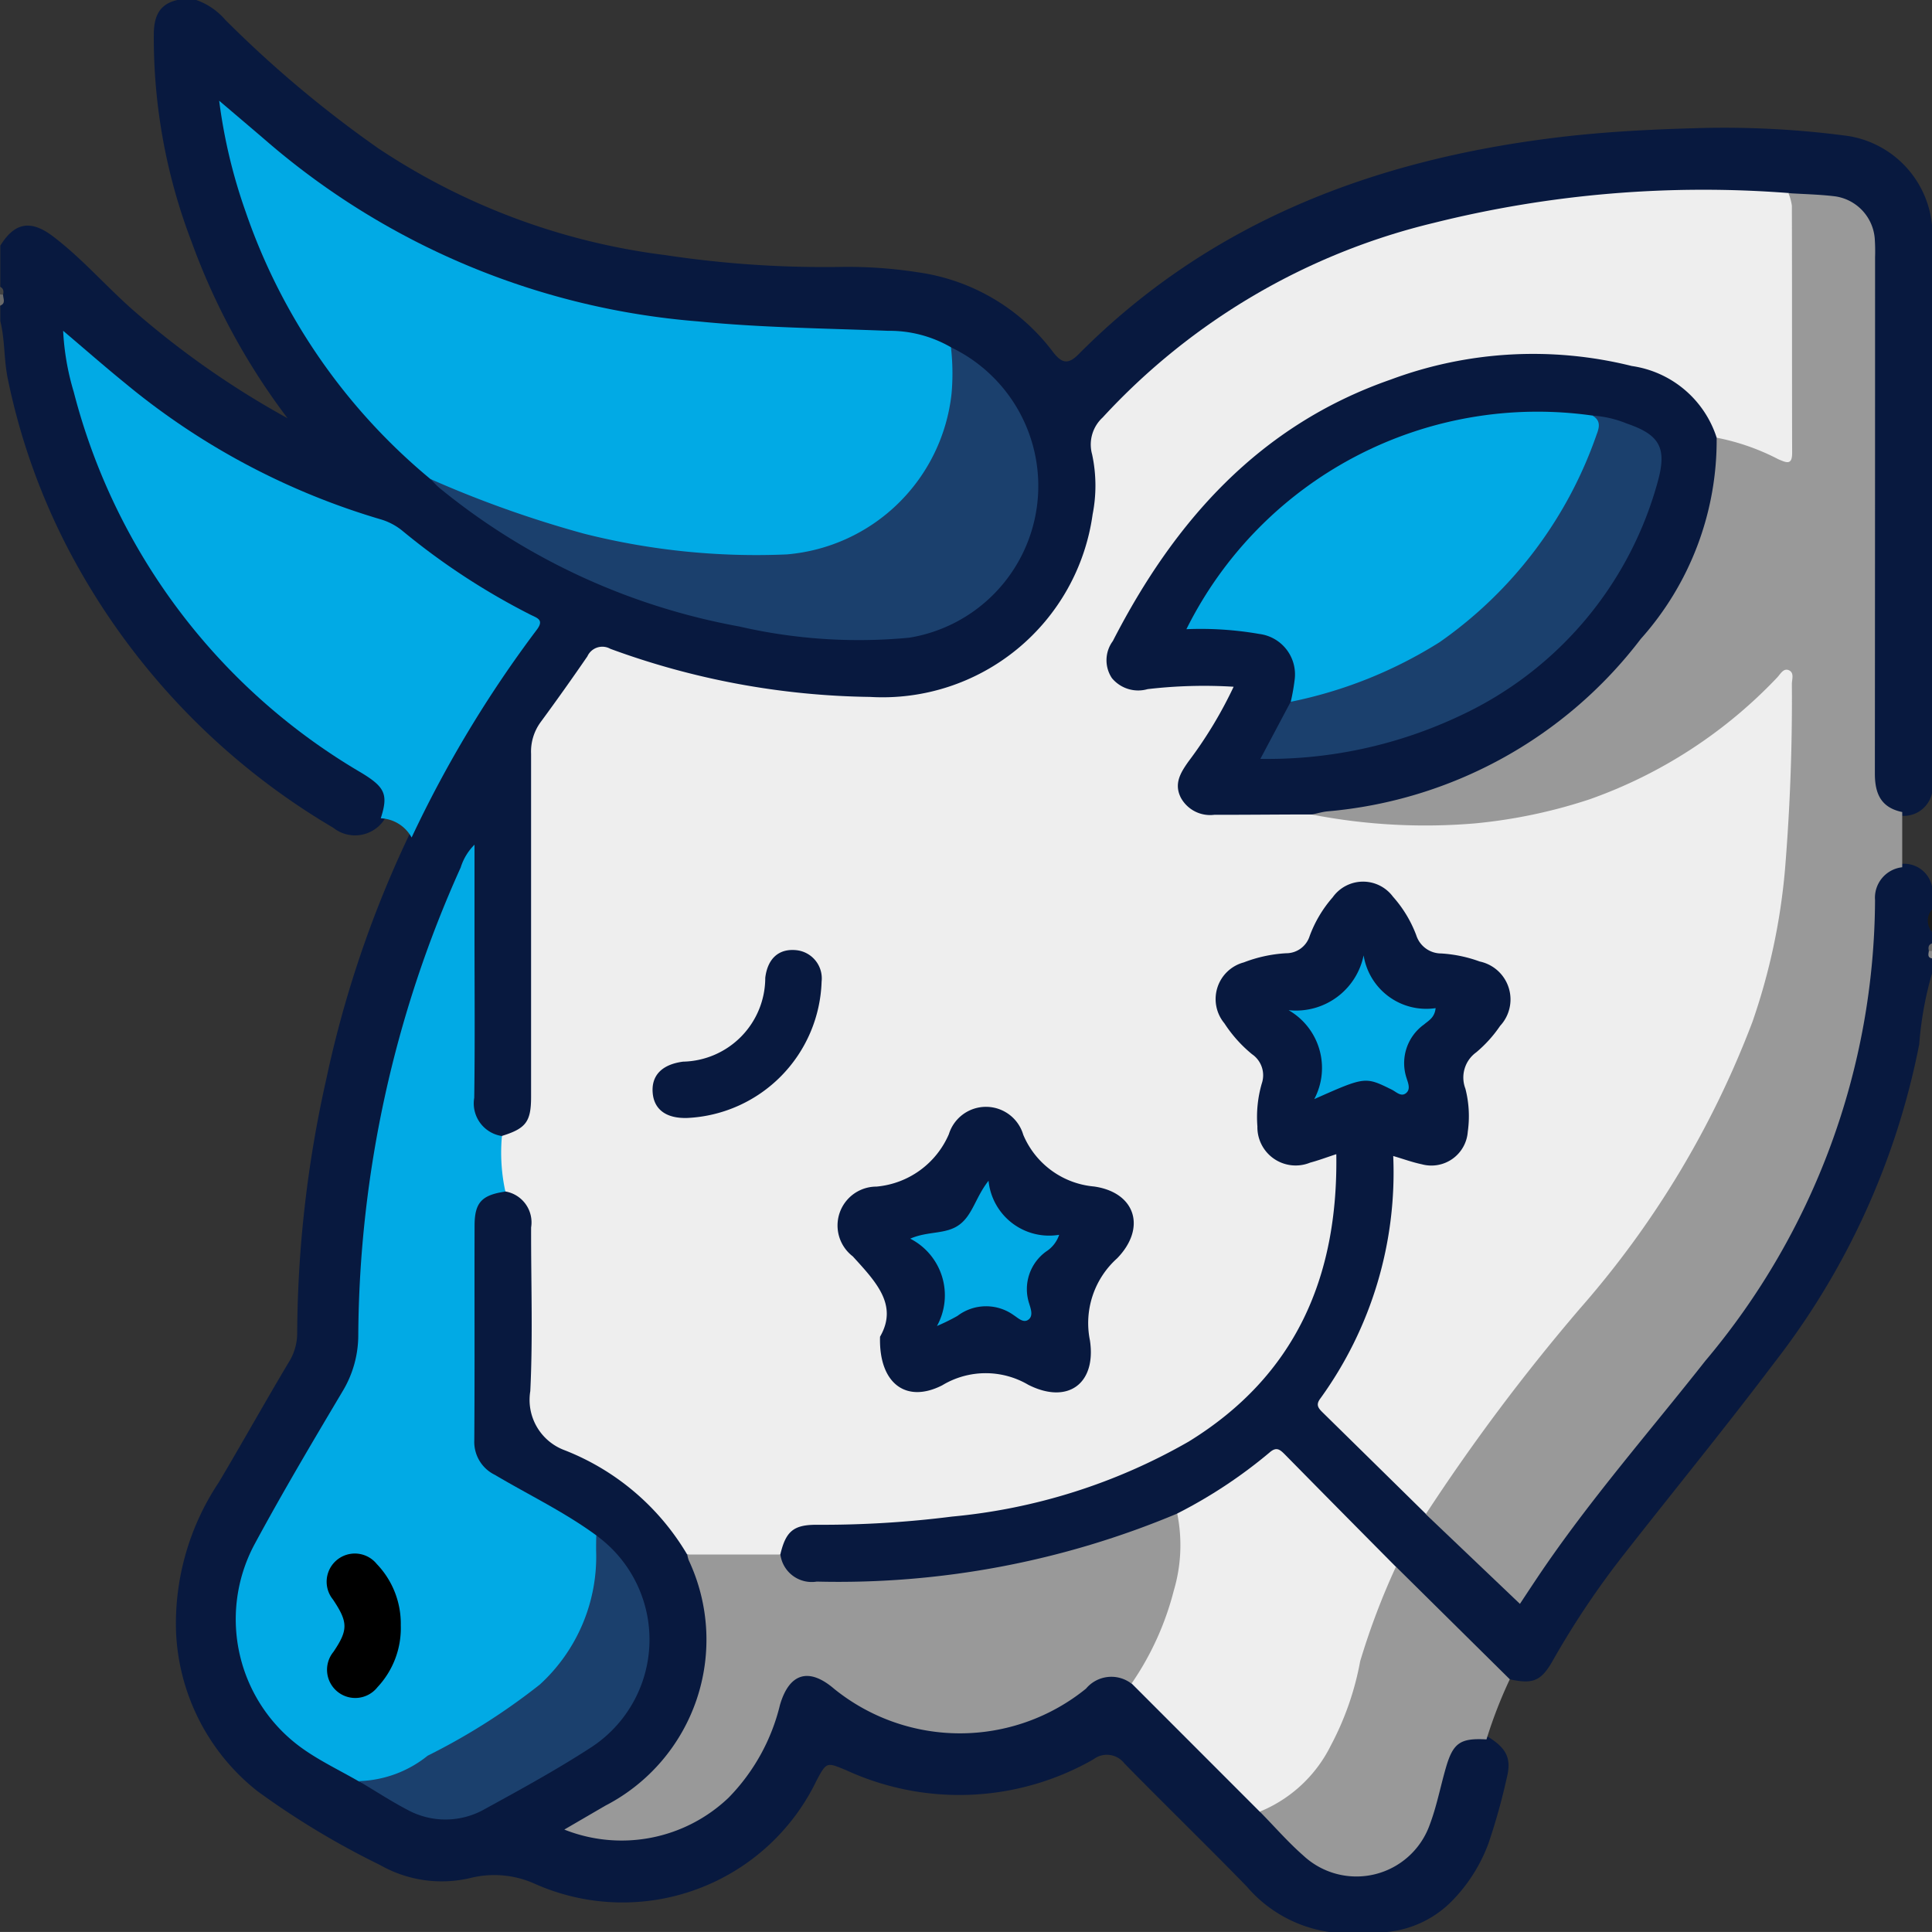
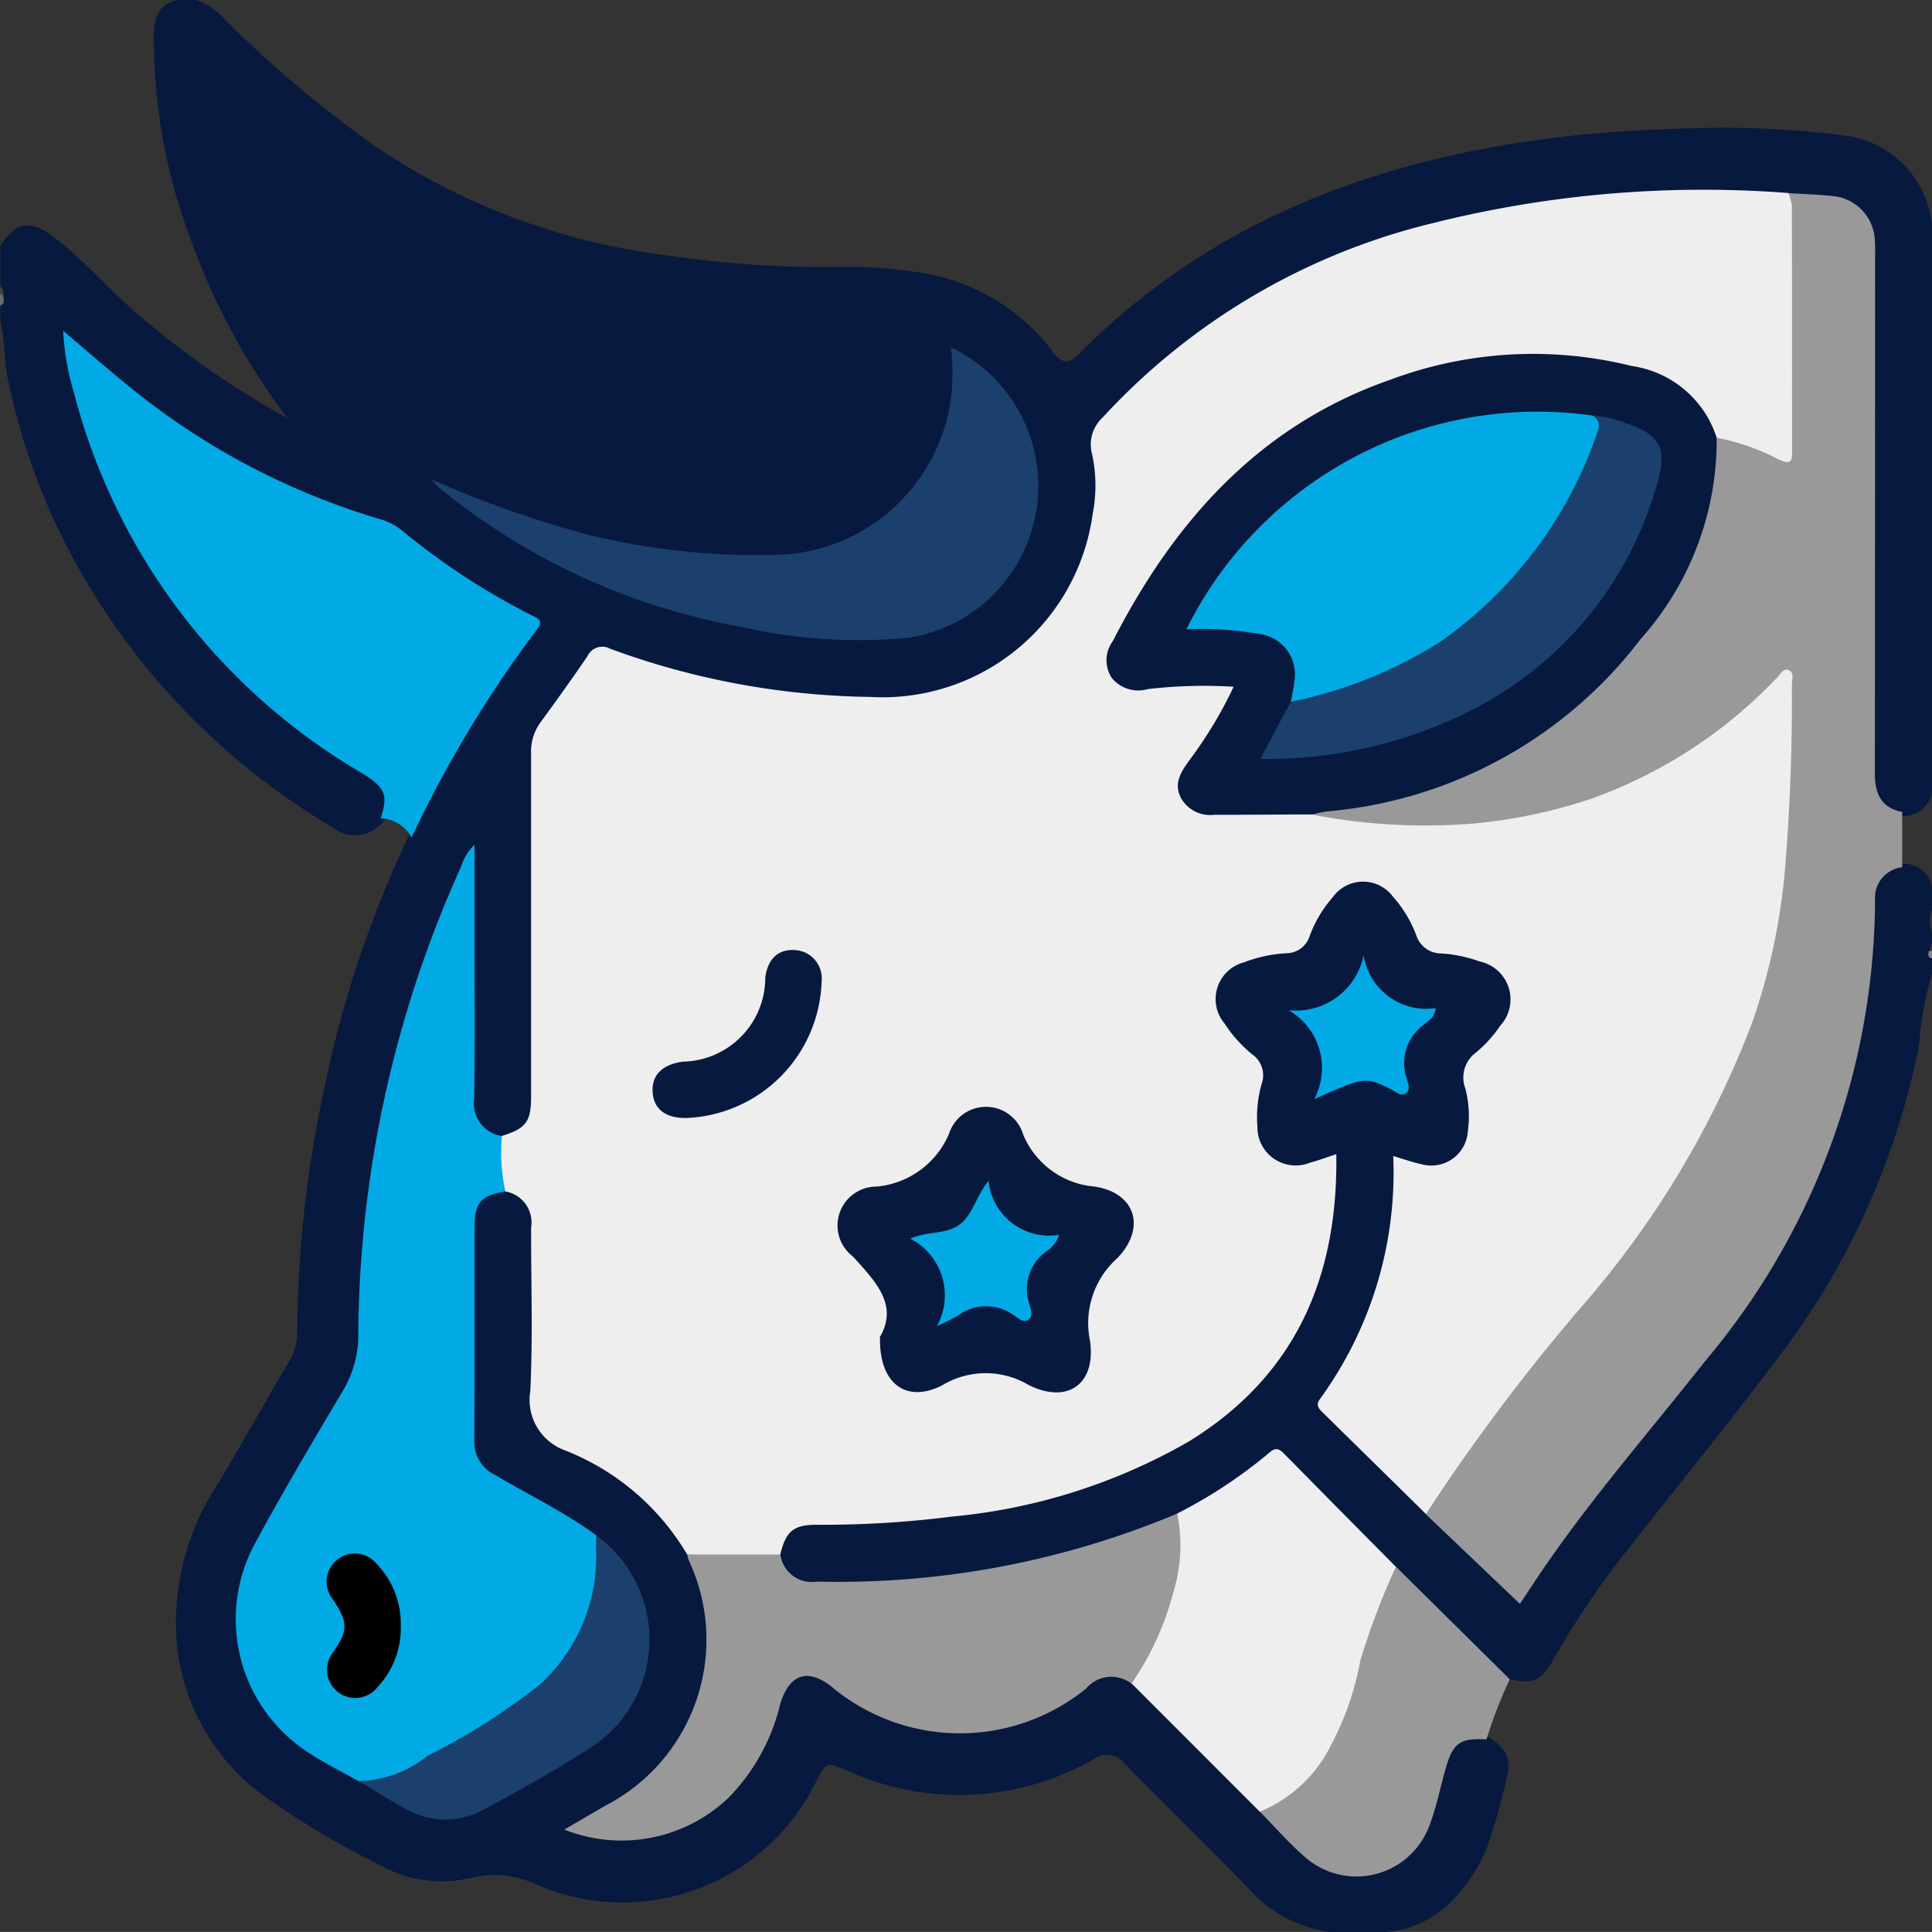
<svg xmlns="http://www.w3.org/2000/svg" width="56.001" height="56" viewBox="0 0 56.001 56">
  <rect x="0" y="0" width="56.001" height="56" fill="#333333" stroke="none" />
  <g id="Grupo_8039" data-name="Grupo 8039" transform="translate(-348.071 -348.077)">
    <path id="Caminho_1841" data-name="Caminho 1841" d="M353.212,348.077h.547a1.971,1.971,0,0,1,.841.574,33.232,33.232,0,0,0,4.428,3.72,19.311,19.311,0,0,0,8.326,3.1,30.885,30.885,0,0,0,5.171.342,13.232,13.232,0,0,1,2.175.16,5.915,5.915,0,0,1,3.9,2.316c.254.325.437.356.734.057,3.808-3.835,8.542-5.625,13.807-6.277,1.341-.166,2.687-.237,4.028-.275a27.1,27.1,0,0,1,4.466.224,2.9,2.9,0,0,1,2.441,2.625v16.406a.837.837,0,0,1-1.009.656,1.041,1.041,0,0,1-.791-1.052c-.018-.31-.01-.62-.01-.929q0-6.945,0-13.89a5.792,5.792,0,0,0-.023-.765,1.211,1.211,0,0,0-1.09-1.119c-.379-.054-.757-.117-1.139-.134-.857.028-1.714-.132-2.561-.091a44.685,44.685,0,0,0-4.68.344,24.852,24.852,0,0,0-6.807,1.946,18.3,18.3,0,0,0-5.638,4.068,1.464,1.464,0,0,0-.418,1.284,6.28,6.28,0,0,1-5.54,7.009,19.865,19.865,0,0,1-6.063-.561,14.6,14.6,0,0,1-2.253-.662.794.794,0,0,0-1.071.341c-.376.538-.737,1.085-1.106,1.627a1.753,1.753,0,0,0-.225,1.049q0,4.592,0,9.184c0,.2.006.4-.008.6a1.106,1.106,0,0,1-1.006,1.163c-.714-.167-.927-.421-.929-1.182-.006-2.342-.008-4.684,0-6.962a34.08,34.08,0,0,0-1.875,5.116,34.929,34.929,0,0,0-1.124,6.445c-.069.819-.091,1.634-.091,2.453a2.4,2.4,0,0,1-.344,1.246c-.823,1.4-1.592,2.824-2.441,4.2a4.586,4.586,0,0,0,1.644,6.556c.332.19.666.375.992.574.467.283.941.554,1.425.808a2.284,2.284,0,0,0,2.25-.025c.966-.512,1.917-1.056,2.84-1.638a3.6,3.6,0,0,0,.22-6.062q-1.264-.818-2.592-1.524a1.562,1.562,0,0,1-.93-1.569c.044-1.967.006-3.936.019-5.9.005-.812.245-1.07.993-1.147.694.184.932.474.945,1.256a37.953,37.953,0,0,1-.02,4.04,2.189,2.189,0,0,0,1.439,2.507,5.723,5.723,0,0,1,2.525,1.943c.173.257.335.52.495.785q2.163,4.921-3.2,7.966a4.06,4.06,0,0,0,4.083-.79,5.407,5.407,0,0,0,1.47-2.39c.06-.191.1-.388.178-.573a.948.948,0,0,1,1.616-.426,5.659,5.659,0,0,0,5.014,1.2,4.78,4.78,0,0,0,2.274-1.126.958.958,0,0,1,1.373-.151c1.289,1.259,2.542,2.553,3.834,3.81.36.358.71.727,1.082,1.073a2.146,2.146,0,0,0,3.67-.934c.154-.465.238-.95.382-1.418.227-.74.543-.941,1.332-.868.551.336.706.635.557,1.21a18,18,0,0,1-.528,1.889,4.716,4.716,0,0,1-1.037,1.648,3.049,3.049,0,0,1-2.071.932h-1.422a3.87,3.87,0,0,1-2.477-1.331c-1.167-1.2-2.372-2.368-3.545-3.565a.641.641,0,0,0-.9-.119,7.836,7.836,0,0,1-7.15.321c-.582-.243-.582-.253-.872.288a6.242,6.242,0,0,1-8.163,3,2.86,2.86,0,0,0-1.841-.178,3.606,3.606,0,0,1-2.649-.368,23.7,23.7,0,0,1-3.553-2.139,6.213,6.213,0,0,1-2.364-4.673,7.381,7.381,0,0,1,1.242-4.282c.688-1.159,1.344-2.336,2.035-3.493a1.571,1.571,0,0,0,.236-.829,34.313,34.313,0,0,1,.843-7.362,31.947,31.947,0,0,1,2.352-6.973,32.724,32.724,0,0,1,3.458-5.876c.238-.333.195-.446-.157-.615a16.953,16.953,0,0,1-3.252-2.1,3.215,3.215,0,0,0-1.095-.591,21.537,21.537,0,0,1-8.045-4.608c-.218-.193-.46-.357-.724-.616a14.364,14.364,0,0,0,.962,3.546,17.6,17.6,0,0,0,4.205,6.256,19.48,19.48,0,0,0,3.52,2.667.944.944,0,0,1,.434,1.421,1.015,1.015,0,0,1-1.456.2,20.261,20.261,0,0,1-7.269-7.329,18.9,18.9,0,0,1-2.166-5.694c-.113-.552-.079-1.118-.215-1.665v-.437c.089-.089.045-.2.056-.306,0-.084.017-.173-.056-.241v-1.2c.417-.677.885-.757,1.528-.269.843.64,1.533,1.445,2.326,2.142a25.385,25.385,0,0,0,4.472,3.129,19.436,19.436,0,0,1-2.784-5.12,16.538,16.538,0,0,1-1.093-5.977C352.527,348.577,352.669,348.2,353.212,348.077Z" fill="#08193f" />
    <path id="Caminho_1842" data-name="Caminho 1842" d="M535.924,522.864a10.006,10.006,0,0,0-.37,2.05,21.9,21.9,0,0,1-4.209,9.242c-1.424,1.889-2.924,3.721-4.381,5.585a24.761,24.761,0,0,0-2.03,3.036c-.339.6-.579.693-1.251.544-.235-.041-.36-.234-.512-.384-.954-.944-1.9-1.9-2.853-2.842-.958-.971-1.941-1.918-2.885-2.9-.329-.343-.584-.4-.962-.078a13.677,13.677,0,0,1-2.486,1.574,22.17,22.17,0,0,1-7.822,1.852c-.855.063-1.708.091-2.563.085-.7-.005-.917-.172-1.155-.845.061-.772.386-1.095,1.2-1.086a27.3,27.3,0,0,0,5.269-.455,14.328,14.328,0,0,0,6.269-2.543,8.247,8.247,0,0,0,3.19-5.474,7.425,7.425,0,0,0,.126-1.467c-.012-.291-.1-.37-.4-.31-1.351.269-2.083-.427-1.823-1.789a1.547,1.547,0,0,0-.569-1.772.489.489,0,0,1-.076-.078c-.979-1.079-.677-2.225.746-2.51a2.029,2.029,0,0,0,1.761-1.291,1.507,1.507,0,0,1,.739-.781,1.266,1.266,0,0,1,1.42.22,3.066,3.066,0,0,1,.732,1.078.982.982,0,0,0,.923.646,3.014,3.014,0,0,1,1.1.3,1.2,1.2,0,0,1,.624,1.685,2.836,2.836,0,0,1-.695.972,1.123,1.123,0,0,0-.405,1.214,3.07,3.07,0,0,1,.029,1.034,1.229,1.229,0,0,1-1.623,1.136c-.541-.137-.537-.137-.551.408a10.87,10.87,0,0,1-1.81,5.926.637.637,0,0,0,.1.976c.881.844,1.732,1.72,2.6,2.581.731.762,1.5,1.487,2.229,2.252.278.292.443.274.658-.065,1.486-2.345,3.346-4.4,5.046-6.587a21.053,21.053,0,0,0,4.741-10.806,20.581,20.581,0,0,0,.163-2.394c-.007-.665.233-.927.89-1.118a.826.826,0,0,1,.879.668v.656a.836.836,0,0,0,0,.656v.328c-.068.06-.054.142-.057.219s-.011.158.057.219Z" transform="translate(-131.852 -146.569)" fill="#08193f" />
-     <path id="Caminho_1843" data-name="Caminho 1843" d="M731.2,529.412a.494.494,0,0,1,0-.656Z" transform="translate(-327.125 -154.32)" fill="#1a1a1a" />
    <path id="Caminho_1844" data-name="Caminho 1844" d="M348.16,406.351c0,.113.091.254-.089.318v-.328Q348.125,406.263,348.16,406.351Z" transform="translate(0 -49.732)" fill="#6a6a6a" />
    <path id="Caminho_1845" data-name="Caminho 1845" d="M348.16,405.284a.533.533,0,0,1-.089-.01v-.219C348.175,405.1,348.182,405.187,348.16,405.284Z" transform="translate(0 -48.665)" fill="#444" />
-     <path id="Caminho_1846" data-name="Caminho 1846" d="M731.24,535.728c-.019-.1-.019-.183.092-.224v.219C731.3,535.768,731.273,535.773,731.24,535.728Z" transform="translate(-327.26 -160.083)" fill="#646464" />
    <path id="Caminho_1847" data-name="Caminho 1847" d="M731.223,537.009l.092-.006v.219C731.179,537.2,731.21,537.1,731.223,537.009Z" transform="translate(-327.243 -161.364)" fill="#868686" />
    <path id="Caminho_1848" data-name="Caminho 1848" d="M473.417,424.254q-1.5-1.476-3-2.949c-.131-.129-.2-.223-.06-.406a11.166,11.166,0,0,0,2.109-7.024c.293.086.557.183.83.24a1.057,1.057,0,0,0,1.331-.944,3.207,3.207,0,0,0-.069-1.248.9.9,0,0,1,.314-1.053,3.734,3.734,0,0,0,.693-.768,1.124,1.124,0,0,0-.592-1.865,3.94,3.94,0,0,0-1.118-.233.758.758,0,0,1-.721-.528,3.558,3.558,0,0,0-.674-1.116,1.08,1.08,0,0,0-1.749.017,3.587,3.587,0,0,0-.667,1.121.713.713,0,0,1-.686.5,4.034,4.034,0,0,0-1.223.265,1.1,1.1,0,0,0-.562,1.767,3.906,3.906,0,0,0,.8.894.74.74,0,0,1,.284.847,3.471,3.471,0,0,0-.128,1.245,1.109,1.109,0,0,0,1.529,1.051c.241-.064.477-.153.758-.245.055,3.572-1.187,6.428-4.279,8.331a16.9,16.9,0,0,1-6.863,2.174,29.824,29.824,0,0,1-3.925.237c-.669,0-.89.192-1.048.859a.492.492,0,0,1-.393.16,5.816,5.816,0,0,1-2.309-.159,7.144,7.144,0,0,0-3.546-3.019,1.556,1.556,0,0,1-1-1.714c.078-1.579.019-3.164.024-4.747a.909.909,0,0,0-.746-1.041,1.423,1.423,0,0,1-.1-1.61c.693-.215.845-.409.845-1.131q0-4.973,0-9.945a1.444,1.444,0,0,1,.273-.913q.695-.945,1.359-1.912a.475.475,0,0,1,.666-.218,22.641,22.641,0,0,0,7.527,1.394,6.147,6.147,0,0,0,6.452-5.293,4.3,4.3,0,0,0-.015-1.737,1.065,1.065,0,0,1,.307-1.071,19.1,19.1,0,0,1,9.6-5.64,32.223,32.223,0,0,1,10.292-.864c.263.126.266.374.267.608.011,2.232.016,4.464,0,6.7,0,.613-.178.722-.736.5-.505-.2-1.02-.38-1.523-.584a.821.821,0,0,1-.373-.452,2.714,2.714,0,0,0-1.643-1.425,9.456,9.456,0,0,0-4.034-.5,12.386,12.386,0,0,0-6.466,2.249,15.631,15.631,0,0,0-4.9,5.9c-.155.315-.3.653-.046.978a.9.9,0,0,0,.951.246,11.134,11.134,0,0,1,1.962-.045c.508.008.585.146.383.607a13.129,13.129,0,0,1-1.088,1.763c-.178.278-.385.55-.2.9a.9.9,0,0,0,.882.432c.928.011,1.857,0,2.785.006a15.646,15.646,0,0,0,7.352-.256,13.535,13.535,0,0,0,5.675-3.372c.226-.221.436-.634.776-.507.391.146.226.607.223.931a40.034,40.034,0,0,1-.386,6.369,21.426,21.426,0,0,1-3.98,9.021c-1.462,2.026-3.132,3.888-4.617,5.9-.445.6-.869,1.215-1.286,1.835C473.776,423.958,473.674,424.185,473.417,424.254Z" transform="translate(-84.011 -32.29)" fill="#eee" />
    <path id="Caminho_1849" data-name="Caminho 1849" d="M620.548,393.542a6.57,6.57,0,0,1,1.789.625c.237.1.406.184.4-.2-.006-2.383,0-4.767-.008-7.15a1.46,1.46,0,0,0-.1-.363c.453.029.91.037,1.36.093a1.343,1.343,0,0,1,1.142,1.217,5.314,5.314,0,0,1,.01.546q0,7.483-.006,14.967c0,.592.183.989.793,1.116q0,.8,0,1.6a.889.889,0,0,0-.788.954,20.864,20.864,0,0,1-4.918,13.352c-1.633,2.074-3.378,4.062-4.853,6.258-.189.282-.376.566-.522.788l-2.729-2.6a57.654,57.654,0,0,1,4.47-5.962,27.214,27.214,0,0,0,5-8.313,18.287,18.287,0,0,0,.941-4.4q.221-2.69.2-5.386c0-.136.076-.325-.083-.4s-.25.112-.342.208a13.839,13.839,0,0,1-5.435,3.531,15.1,15.1,0,0,1-3.339.7,17.164,17.164,0,0,1-4.7-.255c.083-.3.344-.215.542-.242a12.861,12.861,0,0,0,6.773-2.778,12,12,0,0,0,4.152-6.258,4.068,4.068,0,0,0,.118-1.026A.8.8,0,0,1,620.548,393.542Z" transform="translate(-222.719 -32.778)" fill="#999" />
-     <path id="Caminho_1850" data-name="Caminho 1850" d="M397.74,379.054a17.378,17.378,0,0,1-5.359-7.753,15.5,15.5,0,0,1-.766-3.215c.52.444.984.835,1.443,1.231a21.788,21.788,0,0,0,12.437,5.166c1.834.183,3.672.2,5.509.273a3.558,3.558,0,0,1,1.821.476,1.038,1.038,0,0,1,.233.764,5.508,5.508,0,0,1-5.566,5.415,22.357,22.357,0,0,1-8.4-1.646A8.206,8.206,0,0,1,397.74,379.054Z" transform="translate(-37.191 -17.09)" fill="#01aae5" />
    <path id="Caminho_1851" data-name="Caminho 1851" d="M402.642,524.336a5.266,5.266,0,0,0,.1,1.61c-.682.1-.892.313-.893.985-.006,2.074.006,4.147-.008,6.221a1.062,1.062,0,0,0,.6,1.007c.982.583,2.017,1.076,2.941,1.756a1.174,1.174,0,0,1,.135.686,5.133,5.133,0,0,1-2.168,4.151,33.879,33.879,0,0,1-3.665,2.161,1.224,1.224,0,0,1-1.2.123c-.535-.308-1.1-.578-1.6-.93a4.6,4.6,0,0,1-1.419-5.925c.809-1.5,1.684-2.975,2.557-4.444a3.152,3.152,0,0,0,.456-1.647,33.427,33.427,0,0,1,2.969-13.539,1.6,1.6,0,0,1,.4-.66v2.584c0,1.585.015,3.169-.008,4.753A.957.957,0,0,0,402.642,524.336Z" transform="translate(-40.022 -143.33)" fill="#01aae5" />
    <path id="Caminho_1852" data-name="Caminho 1852" d="M370.716,428.5a1.072,1.072,0,0,0-.894-.557c.221-.688.128-.9-.564-1.32a17.994,17.994,0,0,1-8.335-11.037,7.425,7.425,0,0,1-.308-1.774c.626.53,1.194,1.029,1.781,1.506a20.839,20.839,0,0,0,7.408,3.955,1.8,1.8,0,0,1,.665.353,20.05,20.05,0,0,0,3.693,2.416c.2.1.406.147.174.447A34.181,34.181,0,0,0,370.716,428.5Z" transform="translate(-10.714 -56.147)" fill="#01aae5" />
    <path id="Caminho_1853" data-name="Caminho 1853" d="M463.771,649.972h2.7a.916.916,0,0,0,1.056.785,25.356,25.356,0,0,0,10.449-1.972.811.811,0,0,1,.247.7,7.231,7.231,0,0,1-1.315,4.042.425.425,0,0,1-.258.189.958.958,0,0,0-1.32.144,5.8,5.8,0,0,1-7.3.006c-.729-.626-1.3-.463-1.571.467a5.786,5.786,0,0,1-1.489,2.688,4.493,4.493,0,0,1-4.762.924l1.19-.693a5.415,5.415,0,0,0,2.414-7.119A1.348,1.348,0,0,1,463.771,649.972Z" transform="translate(-95.78 -256.836)" fill="#999" />
    <path id="Caminho_1854" data-name="Caminho 1854" d="M572.906,642.783a8.428,8.428,0,0,0,1.222-2.69,4.621,4.621,0,0,0,.1-2.236,14.023,14.023,0,0,0,2.673-1.766c.2-.177.3-.093.445.052q1.606,1.632,3.219,3.257c.145.185.023.349-.051.507a16.975,16.975,0,0,0-1.087,3.2,5.734,5.734,0,0,1-1.986,3.127c-.231.19-.464.443-.823.263Z" transform="translate(-192.034 -245.909)" fill="#eee" />
    <path id="Caminho_1855" data-name="Caminho 1855" d="M433.6,420.89a31.768,31.768,0,0,0,4.453,1.584,20.392,20.392,0,0,0,5.874.6,5.245,5.245,0,0,0,4.776-4.664,6.574,6.574,0,0,0-.018-1.339,4.456,4.456,0,0,1-1.206,8.417,15.431,15.431,0,0,1-4.937-.326,19.118,19.118,0,0,1-8.673-4.006C433.771,421.075,433.688,420.979,433.6,420.89Z" transform="translate(-73.05 -58.927)" fill="#1b406d" />
    <path id="Caminho_1856" data-name="Caminho 1856" d="M598.379,666.458a3.972,3.972,0,0,0,2.054-1.909,8.431,8.431,0,0,0,.855-2.45,20.866,20.866,0,0,1,1.037-2.74l3.3,3.263a13.317,13.317,0,0,0-.676,1.743c-.759-.044-.967.1-1.175.815-.161.556-.269,1.131-.474,1.669a2.255,2.255,0,0,1-3.661.881C599.19,667.337,598.8,666.884,598.379,666.458Z" transform="translate(-213.791 -265.869)" fill="#999" />
    <path id="Caminho_1857" data-name="Caminho 1857" d="M419.328,660.266a3.321,3.321,0,0,0,2-.736,18.648,18.648,0,0,0,3.252-2.063,5.024,5.024,0,0,0,1.631-3.886c0-.145,0-.291.005-.436a3.728,3.728,0,0,1-.168,6.155c-.99.642-2.03,1.21-3.066,1.778a2.3,2.3,0,0,1-2.253.013C420.252,660.842,419.8,660.542,419.328,660.266Z" transform="translate(-60.861 -260.562)" fill="#1b406d" />
    <path id="Caminho_1858" data-name="Caminho 1858" d="M604.836,542.055a1.931,1.931,0,0,0-.744-2.578,2,2,0,0,0,2.175-1.589,1.839,1.839,0,0,0,2.087,1.53c-.029.281-.21.364-.335.473a1.378,1.378,0,0,0-.508,1.553c.042.138.135.339-.033.451-.14.092-.273-.056-.4-.117C606.311,541.4,606.312,541.4,604.836,542.055Z" transform="translate(-218.67 -162.119)" fill="#01aae5" />
    <path id="Caminho_1859" data-name="Caminho 1859" d="M585.615,420.806a8.638,8.638,0,0,1-2.2,5.834,12.8,12.8,0,0,1-9.1,5c-.142.017-.281.058-.422.088-.947,0-1.894.011-2.841.01a.967.967,0,0,1-.965-.49c-.212-.411-.01-.732.217-1.054a12.3,12.3,0,0,0,1.31-2.168,14.076,14.076,0,0,0-2.493.069.988.988,0,0,1-1.035-.319.934.934,0,0,1,.027-1.075c1.787-3.483,4.254-6.258,8.058-7.58a11.825,11.825,0,0,1,6.984-.392A3.035,3.035,0,0,1,585.615,420.806Z" transform="translate(-187.785 -60.043)" fill="#08193f" />
    <path id="Caminho_1860" data-name="Caminho 1860" d="M515.787,574.631c.529-.915-.111-1.584-.79-2.329a1.127,1.127,0,0,1,.685-2.022,2.528,2.528,0,0,0,2.1-1.52,1.126,1.126,0,0,1,2.156.017,2.46,2.46,0,0,0,2.053,1.5c1.2.171,1.525,1.2.668,2.082a2.521,2.521,0,0,0-.788,2.38c.189,1.264-.652,1.863-1.79,1.284a2.435,2.435,0,0,0-2.491.016C516.534,576.578,515.747,575.976,515.787,574.631Z" transform="translate(-142.207 -187.808)" fill="#08193f" />
    <path id="Caminho_1861" data-name="Caminho 1861" d="M478.739,541.672c-.614.021-.974-.242-1.01-.739s.273-.813.882-.893a2.434,2.434,0,0,0,2.382-2.432c.069-.557.391-.847.891-.8a.822.822,0,0,1,.742.912A4.087,4.087,0,0,1,478.739,541.672Z" transform="translate(-110.74 -161.19)" fill="#08193f" />
    <path id="Caminho_1862" data-name="Caminho 1862" d="M415.157,658.846a2.5,2.5,0,0,1-.677,1.791.818.818,0,1,1-1.275-1.025c.429-.636.427-.859-.014-1.518a.817.817,0,1,1,1.269-1.03A2.5,2.5,0,0,1,415.157,658.846Z" transform="translate(-55.469 -263.654)" />
    <path id="Caminho_1863" data-name="Caminho 1863" d="M586.8,438.225a6.37,6.37,0,0,0,.113-.641,1.182,1.182,0,0,0-1.024-1.326,9.889,9.889,0,0,0-2.114-.138,11.364,11.364,0,0,1,11.773-6.192c.446.113.309.418.209.686a14.176,14.176,0,0,1-2.11,3.733,11.051,11.051,0,0,1-6.329,3.887C587.148,438.277,586.968,438.367,586.8,438.225Z" transform="translate(-201.315 -69.805)" fill="#01aae5" />
    <path id="Caminho_1864" data-name="Caminho 1864" d="M599.359,438.945a12.881,12.881,0,0,0,4.317-1.728,12.217,12.217,0,0,0,4.548-6.011c.088-.228.124-.414-.118-.557a3.187,3.187,0,0,1,1,.232c.931.32,1.164.688.9,1.656a10.539,10.539,0,0,1-5.712,6.8,13.062,13.062,0,0,1-5.814,1.263Z" transform="translate(-213.876 -70.526)" fill="#1b406d" />
    <path id="Caminho_1865" data-name="Caminho 1865" d="M531.187,582.669a1.765,1.765,0,0,0,2.047,1.567.922.922,0,0,1-.377.484,1.343,1.343,0,0,0-.495,1.5c.045.148.125.354-.008.466-.15.127-.309-.038-.437-.12a1.371,1.371,0,0,0-1.631.021,5.851,5.851,0,0,1-.594.292,1.844,1.844,0,0,0-.775-2.531c.517-.227,1.027-.117,1.418-.4S530.809,583.148,531.187,582.669Z" transform="translate(-154.462 -200.367)" fill="#01aae5" />
  </g>
</svg>